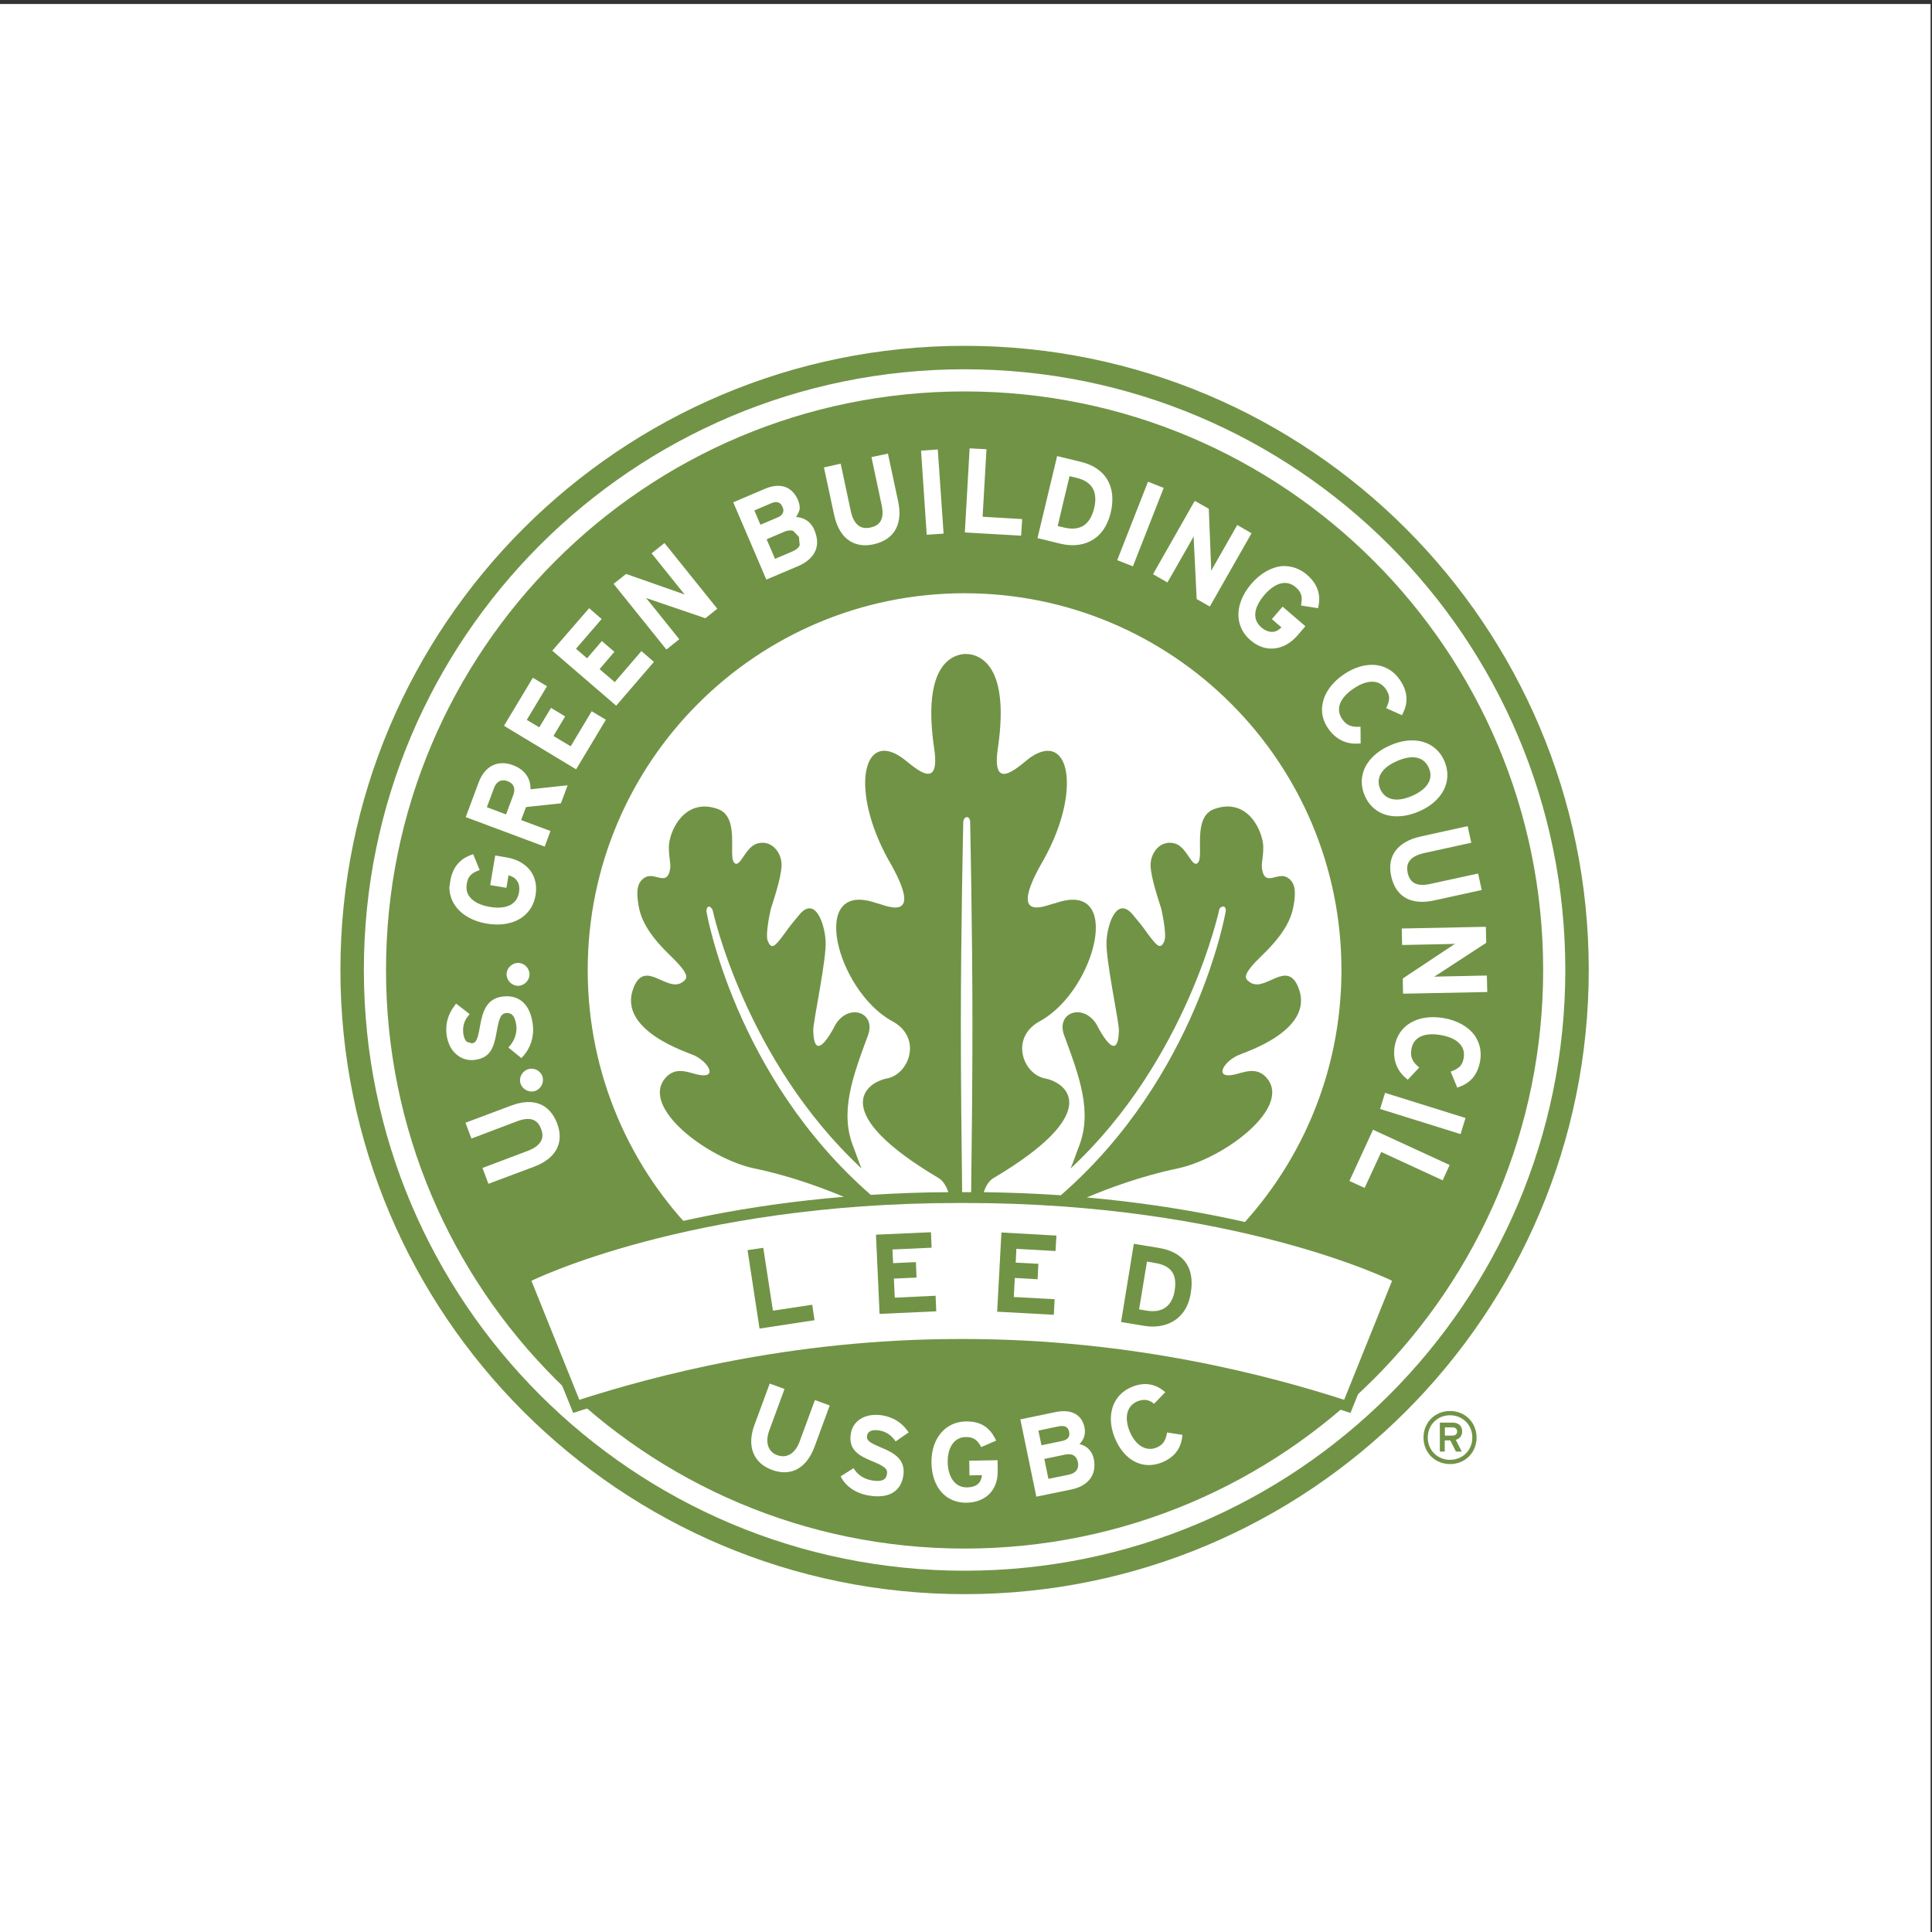
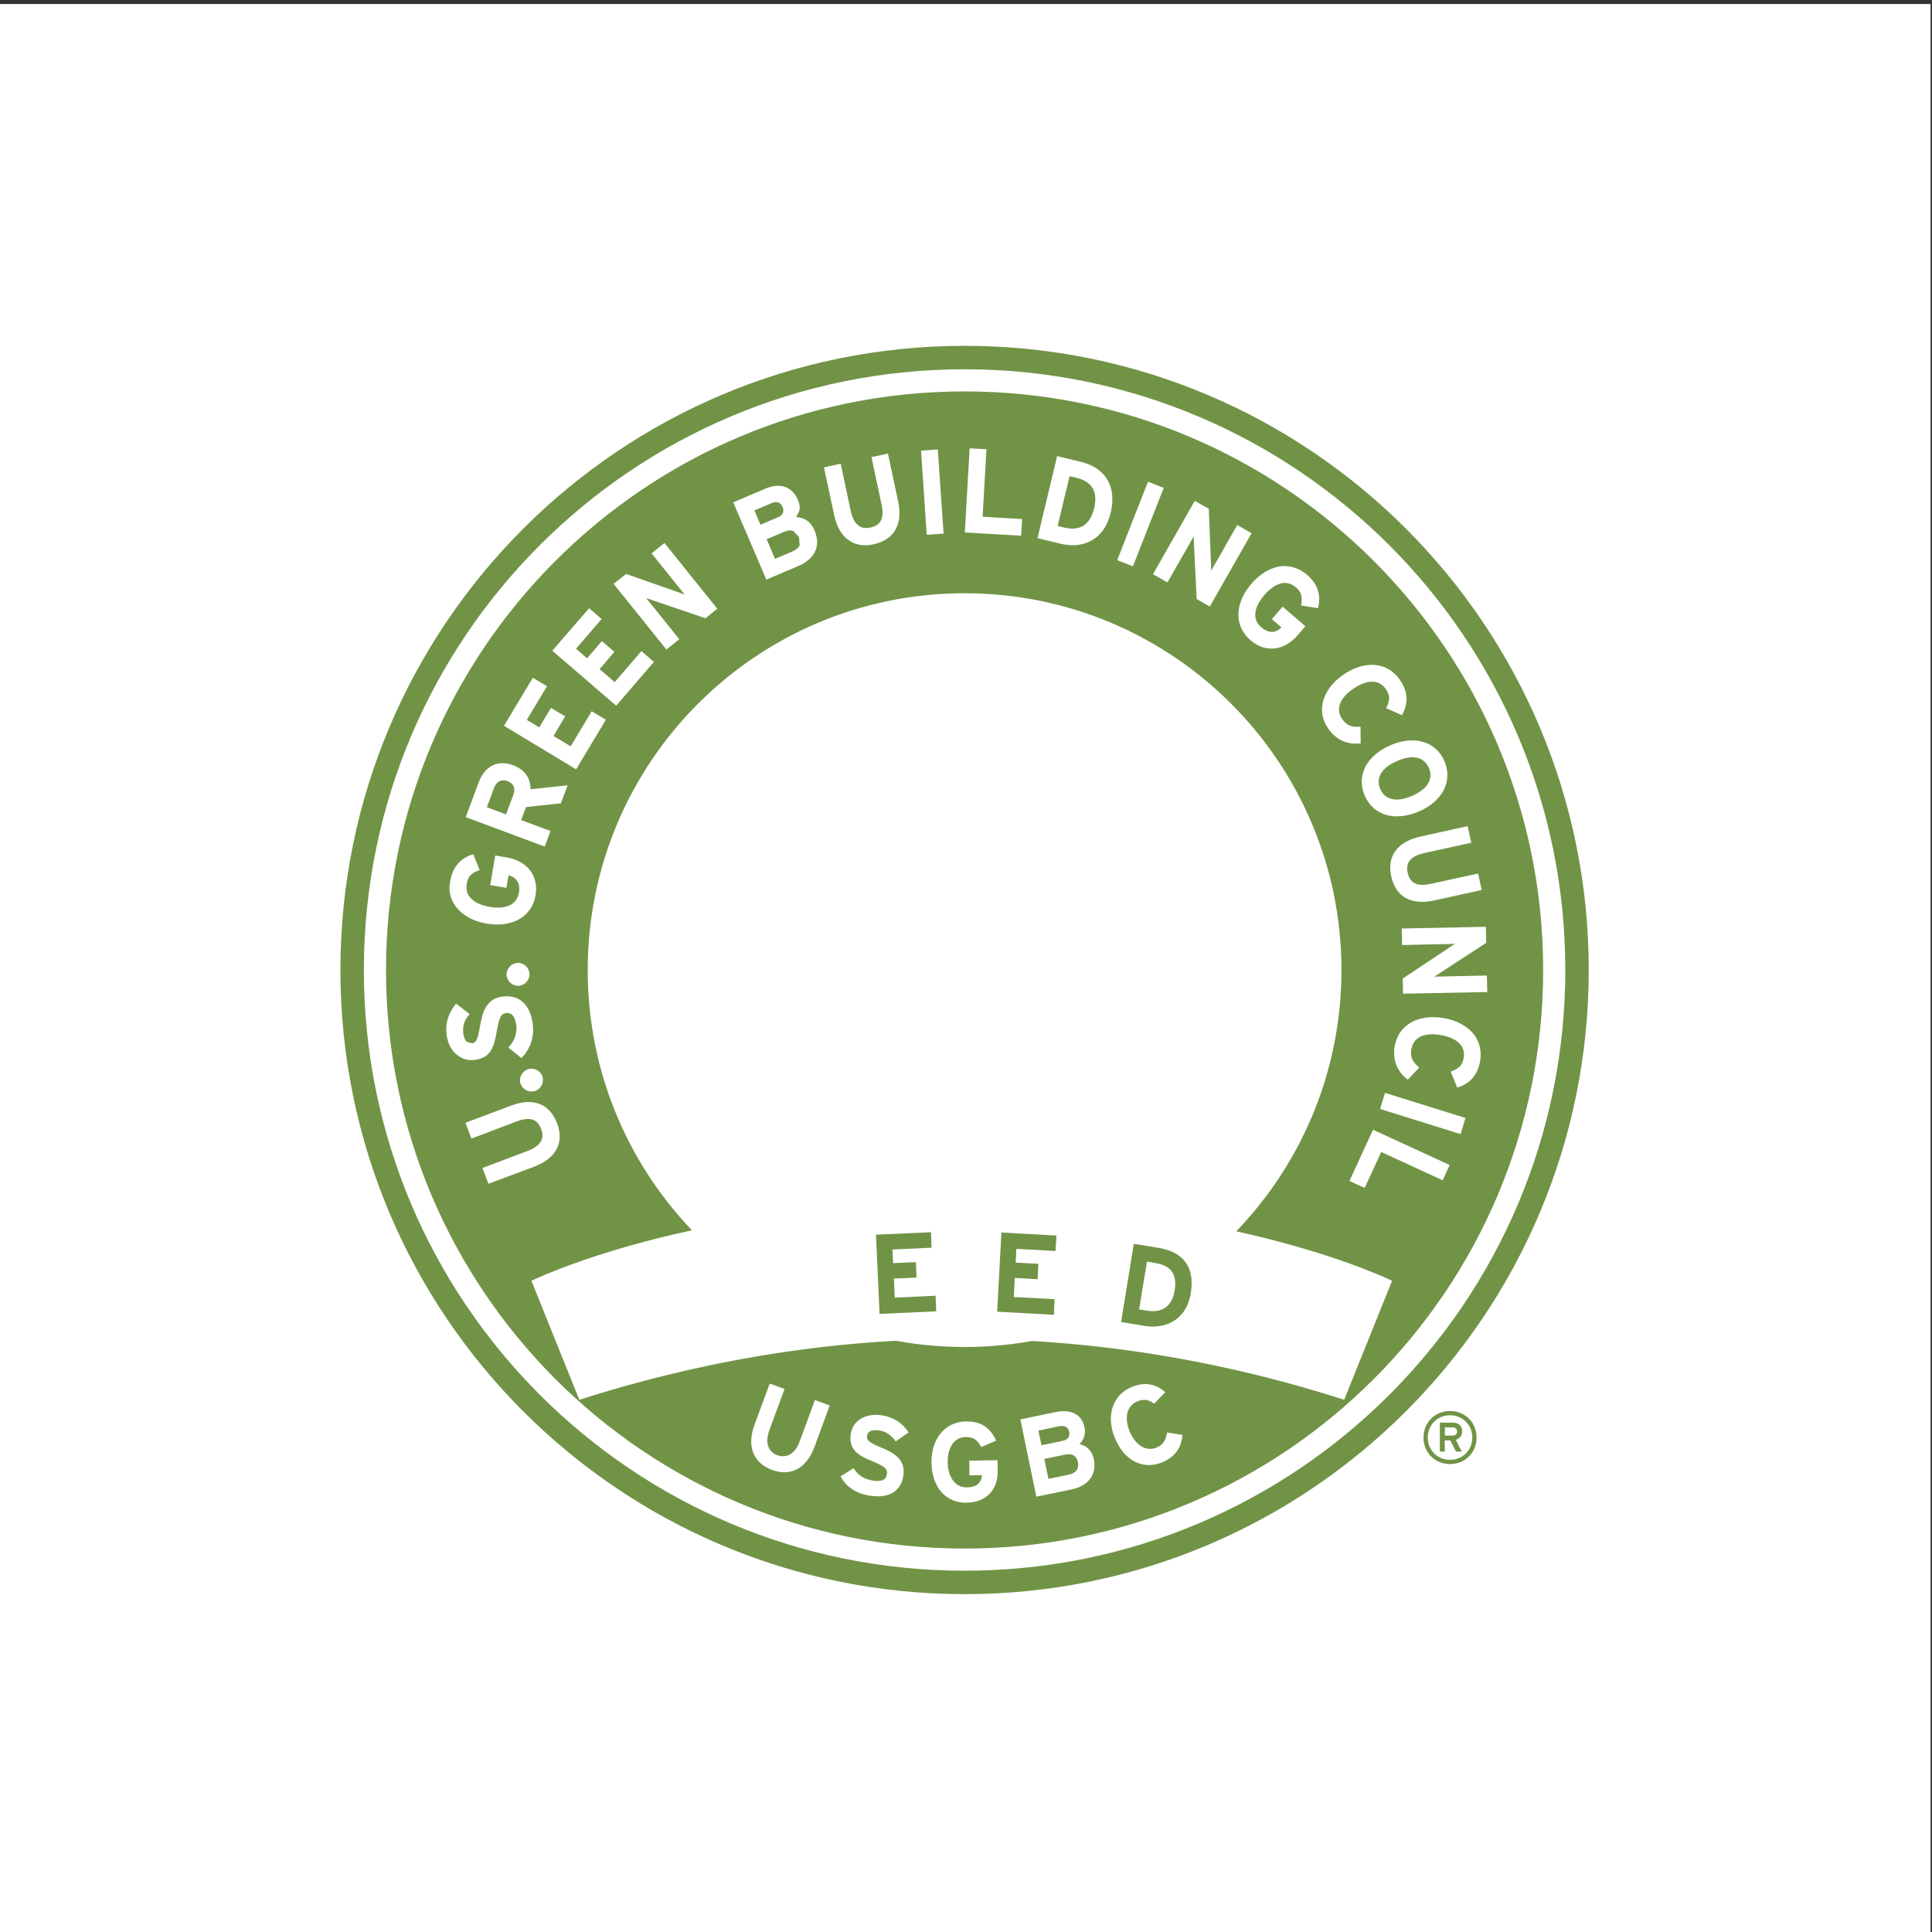
<svg xmlns="http://www.w3.org/2000/svg" version="1.1" id="Layer_1" x="0px" y="0px" viewBox="0 0 150 150" style="enable-background:new 0 0 150 150;" xml:space="preserve">
  <rect x="0" y="0" width="150" height="150" fill="#333333" stroke="none" />
  <style type="text/css"> .st0{fill:#FFFFFF;} .st1{fill:#719346;} .st2{fill:none;} </style>
  <rect x="-0.11" y="0.31" class="st0" width="150" height="150" />
  <g>
    <path class="st1" d="M113.13,111.14c0,0.22-0.15,0.32-0.36,0.32h-0.59v-0.64h0.59C112.98,110.82,113.13,110.93,113.13,111.14 M113.52,111.13c0-0.47-0.34-0.68-0.74-0.68h-0.99v2.25h0.38v-0.87h0.43l0.44,0.87h0.45l-0.46-0.91 C113.33,111.7,113.52,111.48,113.52,111.13 M114.31,111.61c0,0.98-0.75,1.73-1.73,1.73c-0.98,0-1.73-0.75-1.73-1.73 c0-0.98,0.75-1.73,1.73-1.73C113.56,109.88,114.31,110.63,114.31,111.61 M114.64,111.61c0-1.17-0.89-2.06-2.06-2.06 c-1.17,0-2.06,0.89-2.06,2.06c0,1.17,0.89,2.06,2.06,2.06C113.75,113.67,114.64,112.78,114.64,111.61" />
    <path class="st1" d="M74.89,26.85c-26.76,0-48.46,21.7-48.46,48.46c0,26.77,21.7,48.46,48.46,48.46c26.76,0,48.46-21.7,48.46-48.46 C123.35,48.55,101.66,26.85,74.89,26.85z M74.89,121.95c-25.76,0-46.64-20.88-46.64-46.64c0-25.76,20.88-46.64,46.64-46.64 c25.75,0,46.64,20.88,46.64,46.64C121.53,101.07,100.65,121.95,74.89,121.95z M60.17,43.39c0.38-0.16,1.34-0.57,1.34-0.57 c0.31-0.13,0.5-0.3,0.58-0.49l-0.06-0.64l-0.43-0.46c-0.2-0.08-0.45-0.06-0.72,0.06c0,0-1.08,0.46-1.36,0.58 C59.64,42.13,60.06,43.13,60.17,43.39z M39.41,60.65c-0.48-0.18-0.86,0.01-1.05,0.52c0,0-0.45,1.21-0.56,1.5 c0.26,0.1,1.23,0.46,1.49,0.56c0.11-0.29,0.56-1.5,0.56-1.5c0.05-0.13,0.08-0.26,0.08-0.41C39.93,61.06,39.81,60.81,39.41,60.65z M107.04,60.7c0,0.18,0.04,0.37,0.12,0.56c0.38,0.86,1.28,1.05,2.48,0.53c0.69-0.3,1.16-0.71,1.34-1.17 c0.12-0.32,0.11-0.66-0.05-1.01c-0.38-0.86-1.28-1.05-2.47-0.52C107.53,59.49,107.04,60.06,107.04,60.7z M84.11,40.82 c0.4-0.25,0.68-0.71,0.84-1.36c0.06-0.26,0.09-0.49,0.09-0.71c0-0.34-0.07-0.64-0.23-0.88c-0.23-0.37-0.64-0.63-1.22-0.77 c0,0-0.34-0.08-0.55-0.13c-0.08,0.33-0.85,3.54-0.92,3.87c0.21,0.05,0.55,0.13,0.55,0.13C83.25,41.1,83.73,41.05,84.11,40.82z M60.82,39.63c0-0.11-0.03-0.2-0.06-0.26c-0.16-0.38-0.44-0.48-0.85-0.31c0,0-1.07,0.45-1.34,0.57c0.1,0.24,0.37,0.87,0.47,1.11 c0.38-0.16,1.34-0.57,1.34-0.57C60.73,40.03,60.82,39.81,60.82,39.63z M74.89,30.39c-24.81,0-44.92,20.11-44.92,44.92 c0,24.81,20.11,44.92,44.92,44.92c24.81,0,44.92-20.11,44.92-44.92C119.81,50.5,99.7,30.39,74.89,30.39z M115.36,71.96l0.03,1.24 l-3.8,2.48c0,0-0.14,0.09-0.25,0.15c0.15-0.01,0.73-0.02,0.73-0.02l3.37-0.07l0.03,1.28l-6.54,0.13l-0.02-1.18l3.9-2.59 c0,0,0.09-0.06,0.16-0.1c-0.15,0-0.72,0.02-0.72,0.02l-3.39,0.07l-0.03-1.28l6.35-0.13L115.36,71.96z M113.95,64.15l0.28,1.28 l-3.65,0.8c-0.59,0.13-0.98,0.35-1.18,0.66c-0.15,0.23-0.18,0.52-0.11,0.87c0.08,0.37,0.24,0.62,0.47,0.77 c0.29,0.19,0.73,0.22,1.28,0.1l3.72-0.81l0.28,1.28l-3.69,0.81c-1.8,0.39-2.99-0.28-3.34-1.89c-0.34-1.56,0.49-2.67,2.27-3.07 l3.49-0.77L113.95,64.15z M112.14,59.08c0.29,0.67,0.31,1.37,0.06,2.01c-0.31,0.8-1.03,1.48-2.03,1.91 c-0.99,0.43-1.98,0.5-2.78,0.19c-0.64-0.25-1.14-0.74-1.43-1.41c-0.29-0.66-0.31-1.36-0.06-2c0.31-0.8,1.03-1.48,2.03-1.91 C109.78,57.06,111.47,57.55,112.14,59.08z M102.69,54.61c0.16-0.84,0.74-1.64,1.64-2.25c1.67-1.13,3.42-0.96,4.36,0.43 c0.59,0.87,0.67,1.71,0.24,2.57l-0.08,0.17l-1.23-0.55l0.08-0.17c0.23-0.53,0.2-0.85-0.09-1.29c-0.21-0.31-0.49-0.51-0.82-0.57 c-0.48-0.09-1.07,0.08-1.7,0.51c-1.08,0.73-1.41,1.6-0.89,2.36c0.31,0.45,0.66,0.62,1.23,0.61l0.2-0.01l0.01,1.3l-0.18,0.01 c-0.95,0.07-1.78-0.35-2.34-1.17C102.7,55.96,102.55,55.29,102.69,54.61z M101.47,44.62c0.78,0.67,1.09,1.49,0.9,2.42l-0.04,0.18 l-1.32-0.21l0.03-0.19c0.08-0.56-0.03-0.87-0.43-1.22c-0.29-0.25-0.6-0.36-0.94-0.34c-0.49,0.04-1.01,0.36-1.51,0.94 c-0.49,0.58-0.74,1.14-0.7,1.63c0.03,0.34,0.18,0.63,0.47,0.88c0.29,0.25,0.59,0.36,0.88,0.35c0.3-0.02,0.52-0.19,0.68-0.35 c-0.2-0.17-0.74-0.64-0.74-0.64l0.83-0.97l1.77,1.52l-0.59,0.69c-0.54,0.63-1.19,0.99-1.87,1.04c-0.64,0.05-1.26-0.17-1.81-0.65 c-0.55-0.47-0.87-1.09-0.92-1.77c-0.07-0.86,0.29-1.78,0.99-2.6c0.71-0.82,1.57-1.31,2.42-1.38 C100.26,43.92,100.92,44.15,101.47,44.62z M92.77,38.89l1.08,0.61l0.18,4.53c0,0,0,0.17,0,0.29c0.14-0.25,0.36-0.63,0.36-0.63 l1.67-2.93l1.11,0.64l-3.24,5.69l-1.02-0.58l-0.23-4.67c0,0,0-0.11-0.01-0.19c-0.13,0.24-0.35,0.63-0.35,0.63l-1.68,2.94 l-1.12-0.64l3.14-5.52L92.77,38.89z M89.06,37.58l0.07-0.18l1.22,0.48l-2.39,6.09l-1.22-0.48L89.06,37.58z M82.03,35.6l0.04-0.19 l1.82,0.44c1.95,0.46,2.82,1.93,2.35,3.93c-0.56,2.35-2.37,2.8-3.87,2.44l-1.82-0.44L82.03,35.6z M75.27,35l0.01-0.19l1.31,0.07 c0,0-0.28,4.88-0.3,5.24c0.34,0.02,3.07,0.18,3.07,0.18l-0.08,1.29l-4.37-0.25L75.27,35z M72.62,34.91l0.19-0.01l0.45,6.53 l-1.31,0.09l-0.44-6.53L72.62,34.91z M65.27,36l0.78,3.66c0.22,1.03,0.73,1.47,1.52,1.3c0.52-0.11,1.17-0.42,0.88-1.75l-0.79-3.72 l1.09-0.23l0.19-0.04l0.79,3.7c0.2,0.95,0.11,1.72-0.27,2.31c-0.34,0.52-0.89,0.86-1.64,1.03c-0.72,0.16-1.35,0.06-1.86-0.27 c-0.59-0.38-0.99-1.06-1.2-2.02l-0.79-3.68L65.27,36z M59.44,37.93c0.58-0.24,1.12-0.28,1.58-0.1c0.41,0.17,0.73,0.51,0.93,0.98 c0.09,0.21,0.14,0.43,0.14,0.63c0,0.25-0.15,0.47-0.28,0.7c0.52,0.03,1.11,0.28,1.42,1.02c0.14,0.33,0.21,0.64,0.21,0.93 c0,0.22-0.04,0.44-0.12,0.64c-0.21,0.52-0.68,0.94-1.39,1.24l-2.43,1.03L56.93,39L59.44,37.93z M48.61,44.56l4.28,1.5 c0,0,0.16,0.06,0.27,0.1c-0.13-0.16-0.46-0.57-0.46-0.57l-2.11-2.63l0.85-0.68l0.15-0.12l4.1,5.1l-0.92,0.74l-4.43-1.51 c0,0-0.1-0.04-0.18-0.06c0.09,0.11,0.46,0.56,0.46,0.56l2.12,2.64l-1,0.8l-4.1-5.1L48.61,44.56z M45.61,47.37l0.13-0.15l0.97,0.84 c0,0-1.76,2.05-1.99,2.31c0.19,0.16,0.67,0.58,0.86,0.74c0.2-0.23,1.15-1.34,1.15-1.34l0.97,0.84c0,0-0.95,1.11-1.15,1.34 c0.21,0.18,0.97,0.83,1.18,1.01c0.22-0.26,2.07-2.41,2.07-2.41l0.97,0.84l-2.93,3.4l-4.96-4.27L45.61,47.37z M34.96,68.4 c0.17-1.02,0.71-1.7,1.61-2.02l0.17-0.06l0.5,1.23l-0.18,0.07c-0.52,0.22-0.73,0.47-0.82,1c-0.06,0.38,0,0.71,0.2,0.98 c0.29,0.4,0.83,0.68,1.58,0.81c1.29,0.22,2.12-0.19,2.27-1.11c0.02-0.1,0.03-0.2,0.03-0.3c0-0.25-0.06-0.46-0.19-0.63 c-0.17-0.24-0.42-0.35-0.65-0.41c-0.04,0.26-0.16,0.97-0.16,0.97l-1.26-0.21l0.39-2.3l0.89,0.15c0.82,0.14,1.46,0.51,1.86,1.06 c0.37,0.52,0.5,1.17,0.38,1.88c-0.12,0.72-0.48,1.31-1.04,1.71c-0.7,0.5-1.68,0.67-2.75,0.49c-1.07-0.18-1.93-0.67-2.43-1.37 c-0.31-0.43-0.47-0.94-0.47-1.47C34.92,68.73,34.93,68.57,34.96,68.4z M42.13,83.64c0.12,0.47-0.18,0.96-0.64,1.08 c-0.47,0.12-0.97-0.18-1.09-0.64c-0.12-0.47,0.18-0.96,0.65-1.08h0C41.52,82.88,42.02,83.17,42.13,83.64z M41.11,75.63 c0.01,0.48-0.39,0.89-0.87,0.91c-0.49,0-0.9-0.39-0.91-0.88c-0.01-0.48,0.4-0.89,0.88-0.9C40.69,74.75,41.1,75.15,41.11,75.63z M34.67,80.32c-0.1-0.82,0.11-1.56,0.62-2.24l0.12-0.16l1.05,0.81l-0.12,0.16c-0.32,0.4-0.43,0.82-0.37,1.35 c0.04,0.31,0.14,0.54,0.3,0.66l0.37,0.1c0.26-0.03,0.43-0.13,0.62-1.29c0.2-1.14,0.49-2.18,1.77-2.34 c0.58-0.07,1.08,0.05,1.47,0.35c0.47,0.37,0.77,0.99,0.87,1.85c0.11,0.9-0.17,1.79-0.77,2.45l-0.12,0.13l-1.01-0.82l0.13-0.15 c0.36-0.42,0.55-1.01,0.49-1.53c-0.12-0.95-0.5-1.03-0.83-0.99c-0.31,0.04-0.49,0.25-0.68,1.34c-0.22,1.29-0.46,2.13-1.73,2.29 c-0.49,0.06-0.95-0.06-1.33-0.36C35.05,81.58,34.76,81.01,34.67,80.32z M41.45,90.59l-3.53,1.32l-0.46-1.23l3.5-1.32 c0.56-0.21,0.92-0.49,1.07-0.82c0.12-0.25,0.11-0.54-0.01-0.87c-0.19-0.5-0.58-1.1-1.86-0.62L36.6,88.4l-0.46-1.23l3.54-1.33 c1.73-0.65,2.99-0.15,3.58,1.39C43.82,88.73,43.16,89.95,41.45,90.59z M43.55,62.37c0,0-2.49,0.27-2.71,0.29 c-0.06,0.16-0.29,0.76-0.38,1.01c0.31,0.12,2.28,0.85,2.28,0.85l-0.45,1.21l-6.13-2.29l1.01-2.71c0.47-1.26,1.49-1.76,2.66-1.32 c0.88,0.33,1.36,0.97,1.36,1.83c0,0.01,0,0.02,0,0.04c0.38-0.04,2.88-0.31,2.88-0.31L43.55,62.37z M39.13,56.35l2.24-3.73l1.1,0.66 c0,0-1.39,2.32-1.57,2.61c0.22,0.13,0.76,0.45,0.97,0.58c0.16-0.26,0.91-1.51,0.91-1.51l1.1,0.66c0,0-0.75,1.26-0.91,1.52 c0.24,0.14,1.09,0.66,1.34,0.8c0.18-0.29,1.63-2.72,1.63-2.72l1.1,0.66l-2.31,3.85L39.13,56.35z M74.89,104.58 c-16.16,0-29.26-13.1-29.26-29.26c0-16.16,13.1-29.26,29.26-29.26c16.16,0,29.26,13.1,29.26,29.26 C104.15,91.48,91.05,104.58,74.89,104.58z M112.01,91.64c0,0-4.44-2.05-4.77-2.2c-0.14,0.31-1.29,2.79-1.29,2.79l-1.18-0.54 l1.75-3.8l0.08-0.18l5.95,2.74L112.01,91.64z M113.4,88.05l-6.25-1.95l0.33-1.07l0.06-0.18l6.24,1.95L113.4,88.05z M114.92,82.36 c-0.18,1.03-0.7,1.69-1.61,2.02l-0.17,0.06l-0.51-1.24l0.18-0.07c0.53-0.22,0.74-0.47,0.83-0.99c0.06-0.37,0-0.7-0.2-0.97 c-0.28-0.4-0.83-0.68-1.59-0.81c-1.29-0.22-2.12,0.18-2.27,1.1c-0.09,0.54,0.04,0.91,0.46,1.29l0.15,0.13l-0.89,0.95l-0.14-0.12 c-0.73-0.61-1.04-1.48-0.88-2.47c0.28-1.65,1.8-2.53,3.79-2.2c1.07,0.18,1.93,0.67,2.43,1.36 C114.89,80.97,115.04,81.65,114.92,82.36z" />
    <path class="st0" d="M59.93,114.12c-1.39-0.51-1.98-1.79-1.36-3.47l1.19-3.23l1.15,0.42l-1.18,3.21c-0.34,0.92-0.11,1.67,0.62,1.93 c0.73,0.27,1.39-0.13,1.73-1.05l1.19-3.23l1.15,0.42l-1.18,3.21C62.61,114.02,61.39,114.66,59.93,114.12" />
    <path class="st0" d="M67.44,116.11c-1.01-0.17-1.82-0.74-2.17-1.49l1-0.63c0.34,0.56,0.85,0.85,1.43,0.95 c0.72,0.12,1.09-0.02,1.16-0.48c0.07-0.39-0.11-0.6-1.21-1.04c-1.07-0.44-1.79-0.93-1.59-2.12c0.18-1.1,1.26-1.61,2.45-1.41 c0.94,0.16,1.57,0.63,2.04,1.32l-1.01,0.7c-0.32-0.46-0.72-0.76-1.27-0.85c-0.65-0.11-0.91,0.13-0.95,0.4 c-0.06,0.38,0.18,0.54,1.1,0.93c0.92,0.38,1.93,0.89,1.71,2.2C69.95,115.73,69.09,116.39,67.44,116.11" />
    <path class="st0" d="M75.05,116.67c-1.6,0.03-2.7-1.18-2.73-3.11c-0.03-1.86,1.07-3.18,2.67-3.2c1.25-0.02,1.92,0.55,2.35,1.49 l-1.16,0.5c-0.24-0.45-0.52-0.79-1.19-0.78c-0.92,0.01-1.43,0.83-1.41,1.97c0.02,1.13,0.57,1.95,1.48,1.94 c0.84-0.01,1.12-0.41,1.18-0.95l-0.97,0.02l-0.02-1.14l2.2-0.04l0.01,0.81C77.5,115.74,76.47,116.65,75.05,116.67" />
    <path class="st0" d="M82.67,112.94l-1.59,0.33l0.32,1.55l1.59-0.33c0.58-0.12,0.79-0.49,0.7-0.96 C83.58,113.02,83.26,112.82,82.67,112.94 M82.15,110.75l-1.53,0.32l0.24,1.14l1.59-0.33c0.5-0.1,0.63-0.37,0.56-0.71 C82.93,110.79,82.67,110.64,82.15,110.75 M83.19,115.64l-2.73,0.56l-1.24-6l2.75-0.57c1.17-0.24,2.02,0.17,2.23,1.19 c0.11,0.51-0.05,0.97-0.39,1.3c0.52,0.12,0.97,0.48,1.11,1.14C85.18,114.52,84.47,115.37,83.19,115.64" />
    <path class="st0" d="M89.6,108.99c-0.36-0.31-0.78-0.4-1.29-0.19c-0.85,0.35-1.03,1.29-0.6,2.34c0.42,1.02,1.23,1.6,2.08,1.25 c0.51-0.21,0.72-0.55,0.82-1.17l1.19,0.18c-0.06,0.96-0.55,1.72-1.58,2.14c-1.48,0.6-2.94-0.12-3.67-1.91 c-0.7-1.73-0.16-3.35,1.33-3.95c1.07-0.44,1.93-0.18,2.59,0.41L89.6,108.99z" />
-     <path class="st1" d="M108.46,98.69c-0.42-0.21-9.01-4.37-24.08-5.72c1.63-0.69,4.21-1.66,7.04-2.25c3.57-0.74,8.96-4.75,6.9-7.06 c-0.78-0.87-1.78-0.39-2.44-0.24c-1.62,0.38-0.97-0.92,0.22-1.48c0.46-0.22,6-1.92,4.72-5.23c-0.89-2.33-2.62,0.43-3.81-0.47 c-0.39-0.29-0.63-0.52,1.06-2.15c1.69-1.64,2.2-2.8,2.37-3.81c0.17-1.01,0.17-1.78-0.53-2.17c-0.69-0.39-1.61,0.64-1.88-0.43 c-0.17-0.57,0.05-0.89,0.05-1.91c0-1.12-1.14-3.91-3.8-2.96c-1.72,0.61-0.81,3.58-1.25,4.14c-0.46,0.58-0.84-1.19-1.81-1.46 c-1.12-0.32-1.89,0.71-1.89,1.67c0.01,0.96,0.63,2.74,0.84,3.43c0.12,0.55,0.41,2.04,0.23,2.47c-0.28,0.66-0.53,0.44-1.16-0.39 c-0.56-0.74-0.27-0.43-1.26-1.62c-1.23-1.52-1.98,0.58-2.07,1.99c-0.09,1.41,0.98,6.31,0.96,6.96c-0.07,2.94-1.71-0.43-1.76-0.51 c-1.07-1.63-3.14-0.87-2.49,0.89c1.18,3.2,2.23,5.96,1.12,8.7c-0.15,0.37-0.35,1.01-0.62,1.64c9.06-8.43,11.55-20.12,11.55-20.13 c0.03-0.12,0.25-0.24,0.36-0.2c0.11,0.03,0.17,0.26,0.13,0.38c0,0.02-2.19,12.81-12.8,22.03c-1.9-0.13-3.89-0.21-5.98-0.24 c0.17-0.52,0.42-0.9,0.78-1.11c8.51-5.05,5.74-7.37,3.98-7.72c-1.76-0.34-2.77-3.23-0.34-4.48c4.28-2.41,6.47-11.01,1.15-9.13 c-0.49,0.04-3.98,1.86-0.9-3.41c2.92-5.28,2.02-9.97-1.01-7.93c-0.79,0.54-3.04,2.92-2.59-0.53c0.8-5.22-0.49-7.08-2.02-7.43 c0,0-0.16-0.03-0.29-0.04l-0.14,0.01v-0.02c-0.09-0.01-0.43,0.05-0.43,0.05c-1.53,0.34-2.82,2.2-2.02,7.43 c0.45,3.44-1.8,1.06-2.59,0.53c-3.03-2.05-3.92,2.65-1.01,7.93c3.08,5.27-0.42,3.46-0.9,3.41c-5.32-1.88-3.13,6.72,1.16,9.13 c2.43,1.25,1.42,4.14-0.34,4.48c-1.76,0.34-4.53,2.67,3.98,7.72c0.36,0.21,0.6,0.6,0.78,1.11c-2.1,0.01-4.1,0.09-6.02,0.21 c-10.58-9.22-12.76-21.98-12.76-22c-0.03-0.12,0.05-0.35,0.16-0.38c0.11-0.04,0.29,0.16,0.32,0.28c0,0.01,2.5,11.62,11.56,20.05 c-0.27-0.64-0.47-1.27-0.62-1.64c-1.11-2.74-0.06-5.5,1.12-8.7c0.64-1.75-1.42-2.52-2.49-0.89c-0.05,0.08-1.69,3.45-1.76,0.51 c-0.02-0.65,1.05-5.55,0.96-6.96c-0.09-1.41-0.84-3.51-2.07-1.99c-0.99,1.19-0.7,0.88-1.26,1.62c-0.63,0.84-0.88,1.05-1.16,0.39 c-0.19-0.44,0.11-1.93,0.23-2.47c0.21-0.69,0.83-2.47,0.84-3.43c0.01-0.96-0.77-1.99-1.89-1.67c-0.97,0.28-1.35,2.04-1.81,1.46 c-0.44-0.56,0.47-3.53-1.25-4.14c-2.66-0.94-3.81,1.85-3.8,2.96c0,1.02,0.22,1.34,0.05,1.91c-0.27,1.06-1.19,0.04-1.88,0.43 c-0.69,0.39-0.69,1.16-0.53,2.17c0.17,1.01,0.68,2.17,2.37,3.81c1.69,1.63,1.45,1.86,1.06,2.15c-1.2,0.9-2.92-1.86-3.82,0.47 c-1.28,3.31,4.27,5.01,4.72,5.23c1.19,0.57,1.84,1.86,0.22,1.48c-0.65-0.15-1.65-0.63-2.43,0.24c-2.07,2.3,3.32,6.32,6.89,7.06 c2.77,0.57,5.3,1.52,6.93,2.2c-15.4,1.29-24.18,5.55-24.61,5.76l-0.7,0.34l4.3,10.68l0.74-0.24c9.66-3.1,19.51-4.67,29.29-4.67h0.3 c9.77,0,19.63,1.57,29.28,4.67l0.74,0.24l4.3-10.68L108.46,98.69z M76.06,94.26c1.49,0.02,2.94,0.06,4.34,0.13 c-1.24,0.93-2.57,1.81-4.01,2.62C76.04,97.2,76,97,75.93,96.69C75.96,95.77,75.99,94.97,76.06,94.26z M74.79,63.75 c0,0,0.07-0.31,0.28-0.31c0.21,0,0.25,0.31,0.25,0.31s0.18,8.29,0.18,15.9c0,4.05-0.05,9.08-0.1,12.91c-0.15,0-0.3,0-0.45,0H74.7 c-0.05-3.83-0.1-8.87-0.1-12.91C74.6,72.04,74.79,63.75,74.79,63.75z M75.37,94.25c-0.03,2.47-0.06,4.13-0.06,4.13 s-0.04,0.32-0.29,0.31c-0.25-0.01-0.24-0.31-0.24-0.31s-0.03-1.66-0.06-4.13h0.22C75.09,94.24,75.23,94.25,75.37,94.25z M73.93,94.25c0.07,0.71,0.1,1.53,0.13,2.46c-0.07,0.3-0.12,0.49-0.46,0.31c-1.46-0.82-2.8-1.71-4.05-2.65 C70.96,94.3,72.42,94.26,73.93,94.25z M103.88,107.65c-9.58-3-19.35-4.52-29.05-4.52h-0.3c-9.7,0-19.47,1.52-29.06,4.52l-3.12-7.77 c2.53-1.09,11.76-4.63,25.99-5.46c2.18,1.42,5.47,3.92,5.77,5.11c0.1,0.47,0.34,0.81,0.89,0.81c0.55,0,0.78-0.3,0.88-0.78 c0.27-1.16,3.53-3.66,5.71-5.11c13.9,0.89,22.91,4.35,25.41,5.42L103.88,107.65z" />
    <path class="st0" d="M74.4,93.4c-20.93,0-33.14,6.04-33.14,6.04l3.72,9.24c5.56-1.78,16.25-4.72,29.54-4.72h0.3 c13.29,0,23.98,2.93,29.54,4.72l3.72-9.24c0,0-12.21-6.04-33.14-6.04H74.4z" />
-     <polygon class="st1" points="58.97,103.15 58.04,97.06 59.26,96.88 60.01,101.76 63.06,101.3 63.24,102.5 " />
    <polygon class="st2" points="58.97,103.15 58.04,97.06 59.26,96.88 60.01,101.76 63.06,101.3 63.24,102.5 " />
    <polygon class="st1" points="68.29,102.01 68.01,95.86 72.28,95.67 72.33,96.87 69.29,97.01 69.34,98.07 71.11,97.99 71.16,99.19 69.4,99.27 69.47,100.75 72.64,100.6 72.69,101.81 " />
    <polygon class="st1" points="77.42,101.84 77.75,95.69 82.02,95.93 81.95,97.13 78.91,96.96 78.86,98.03 80.62,98.12 80.56,99.32 78.79,99.22 78.71,100.7 81.88,100.87 81.82,102.08 " />
    <path class="st1" d="M89.69,98.06l-0.64-0.11l-0.61,3.71l0.6,0.1c1.28,0.21,1.98-0.44,2.16-1.55 C91.4,98.97,90.97,98.27,89.69,98.06 M88.85,102.94l-1.81-0.3l0.99-6.07l1.9,0.31c1.74,0.28,2.89,1.31,2.52,3.53 C92.1,102.55,90.41,103.2,88.85,102.94" />
  </g>
</svg>